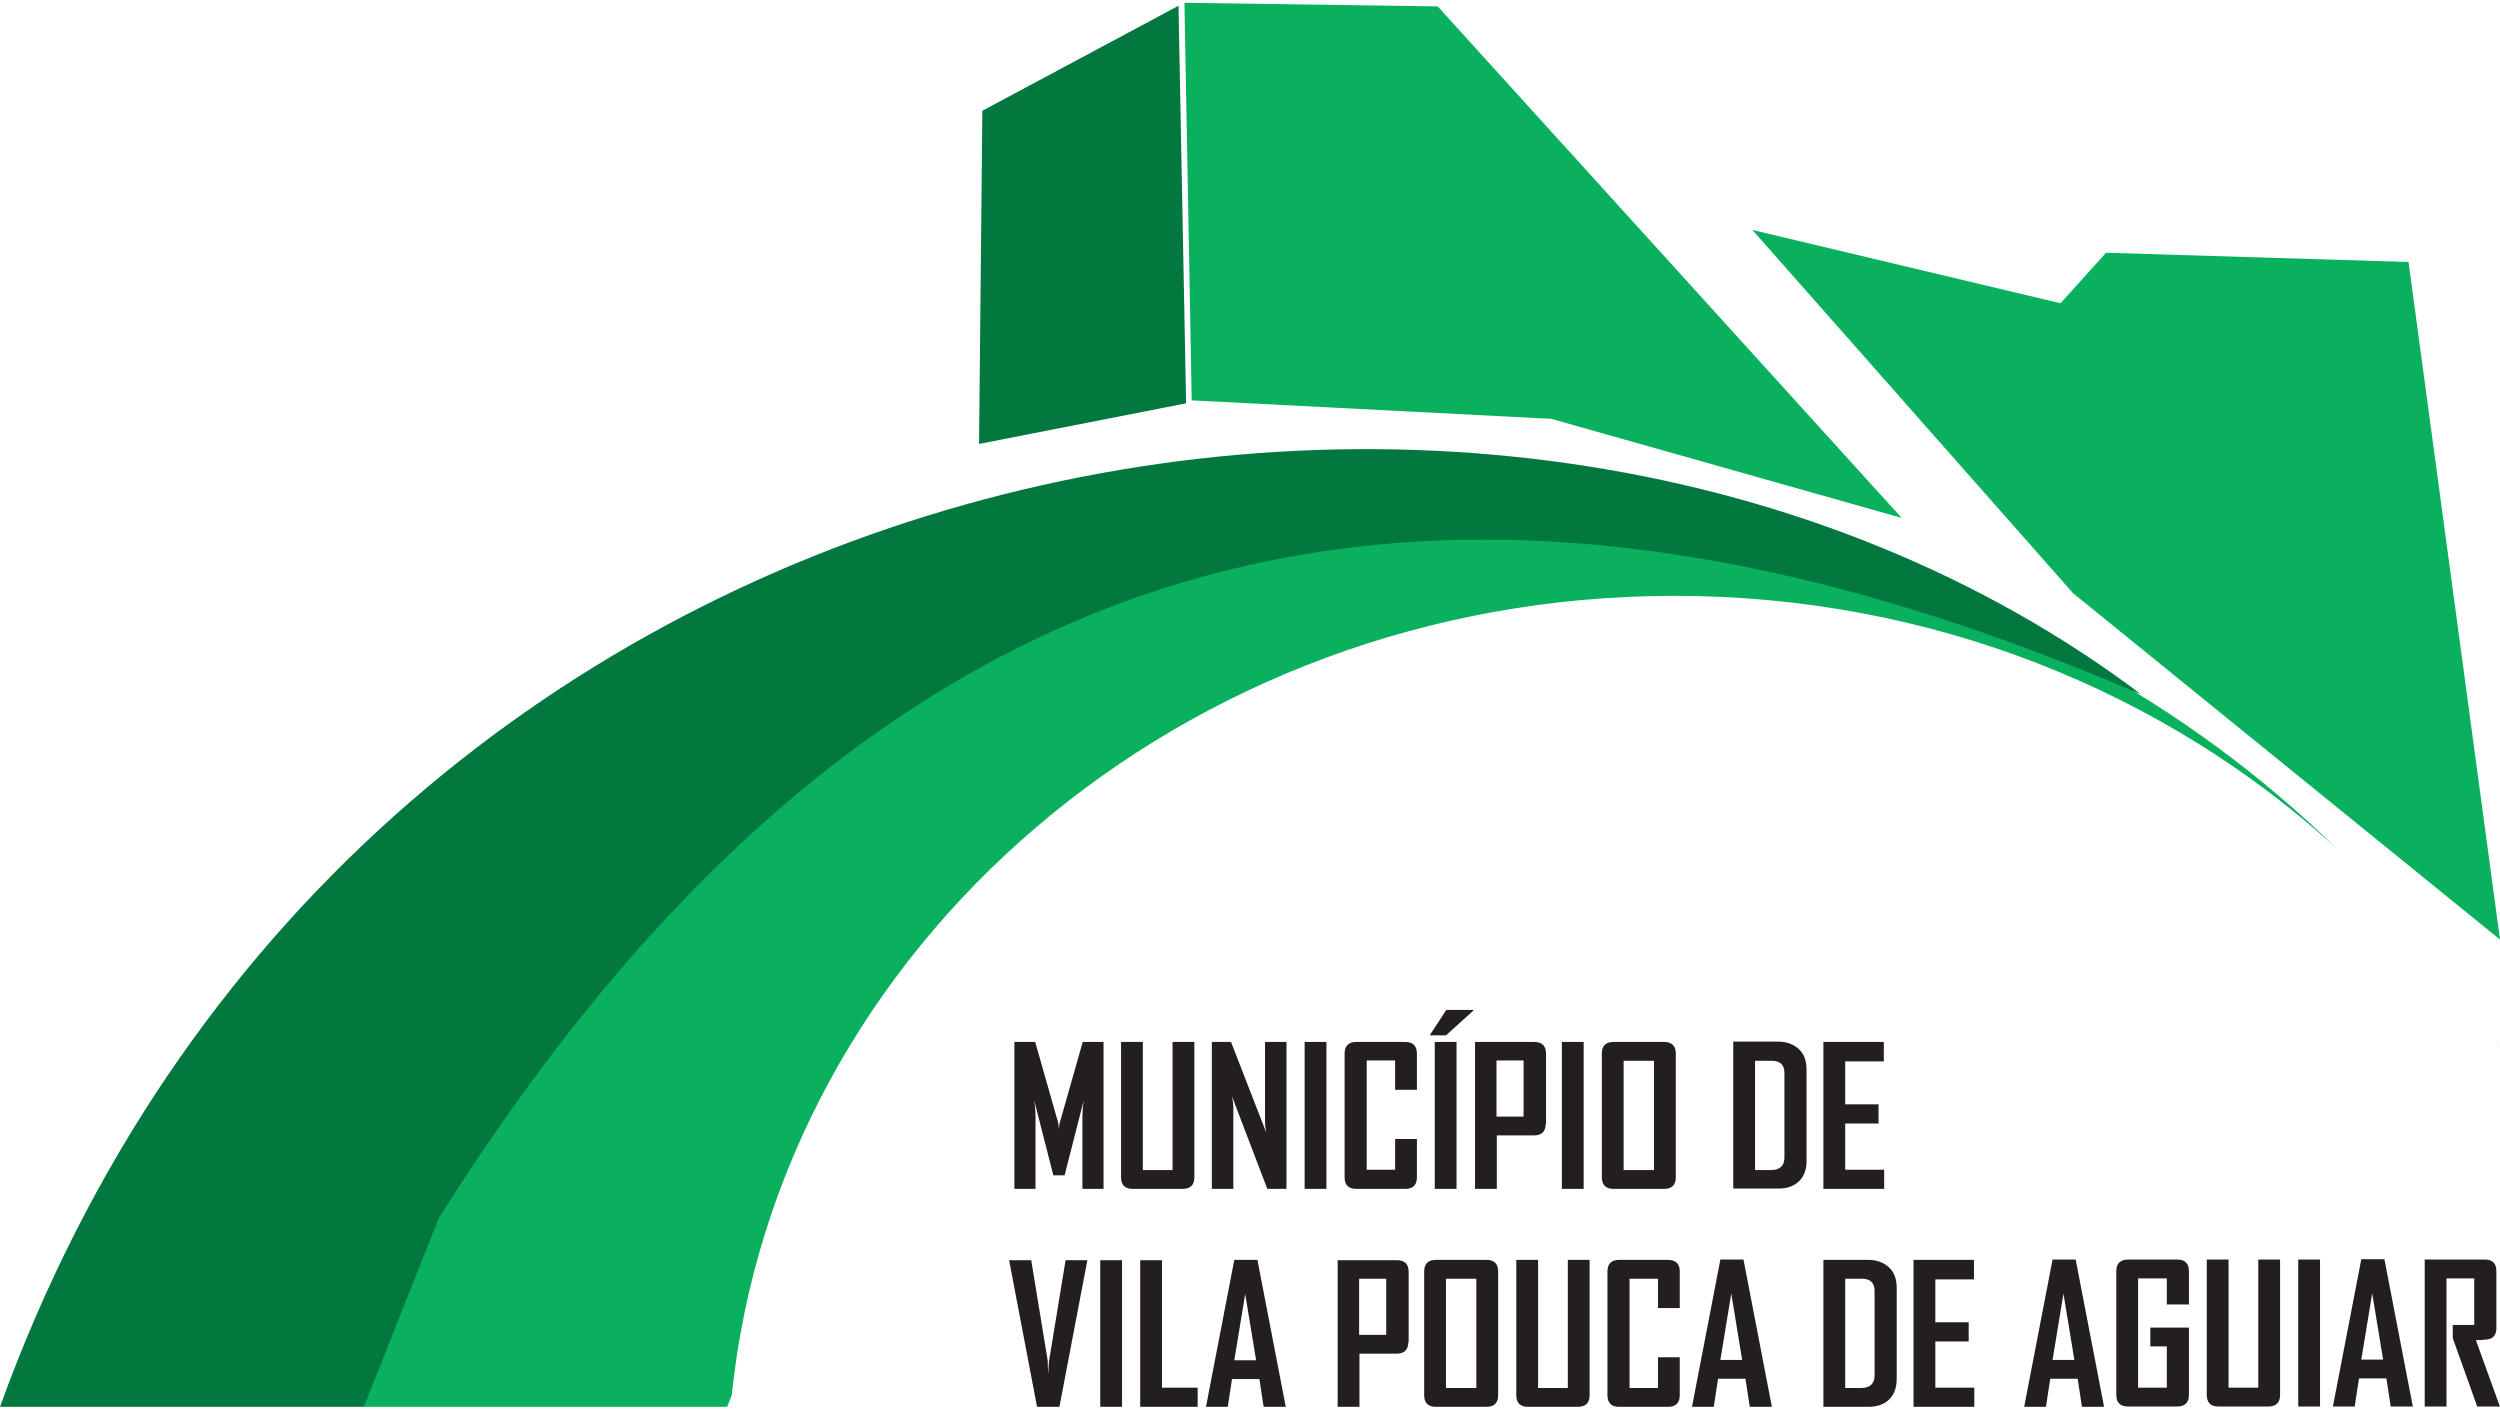
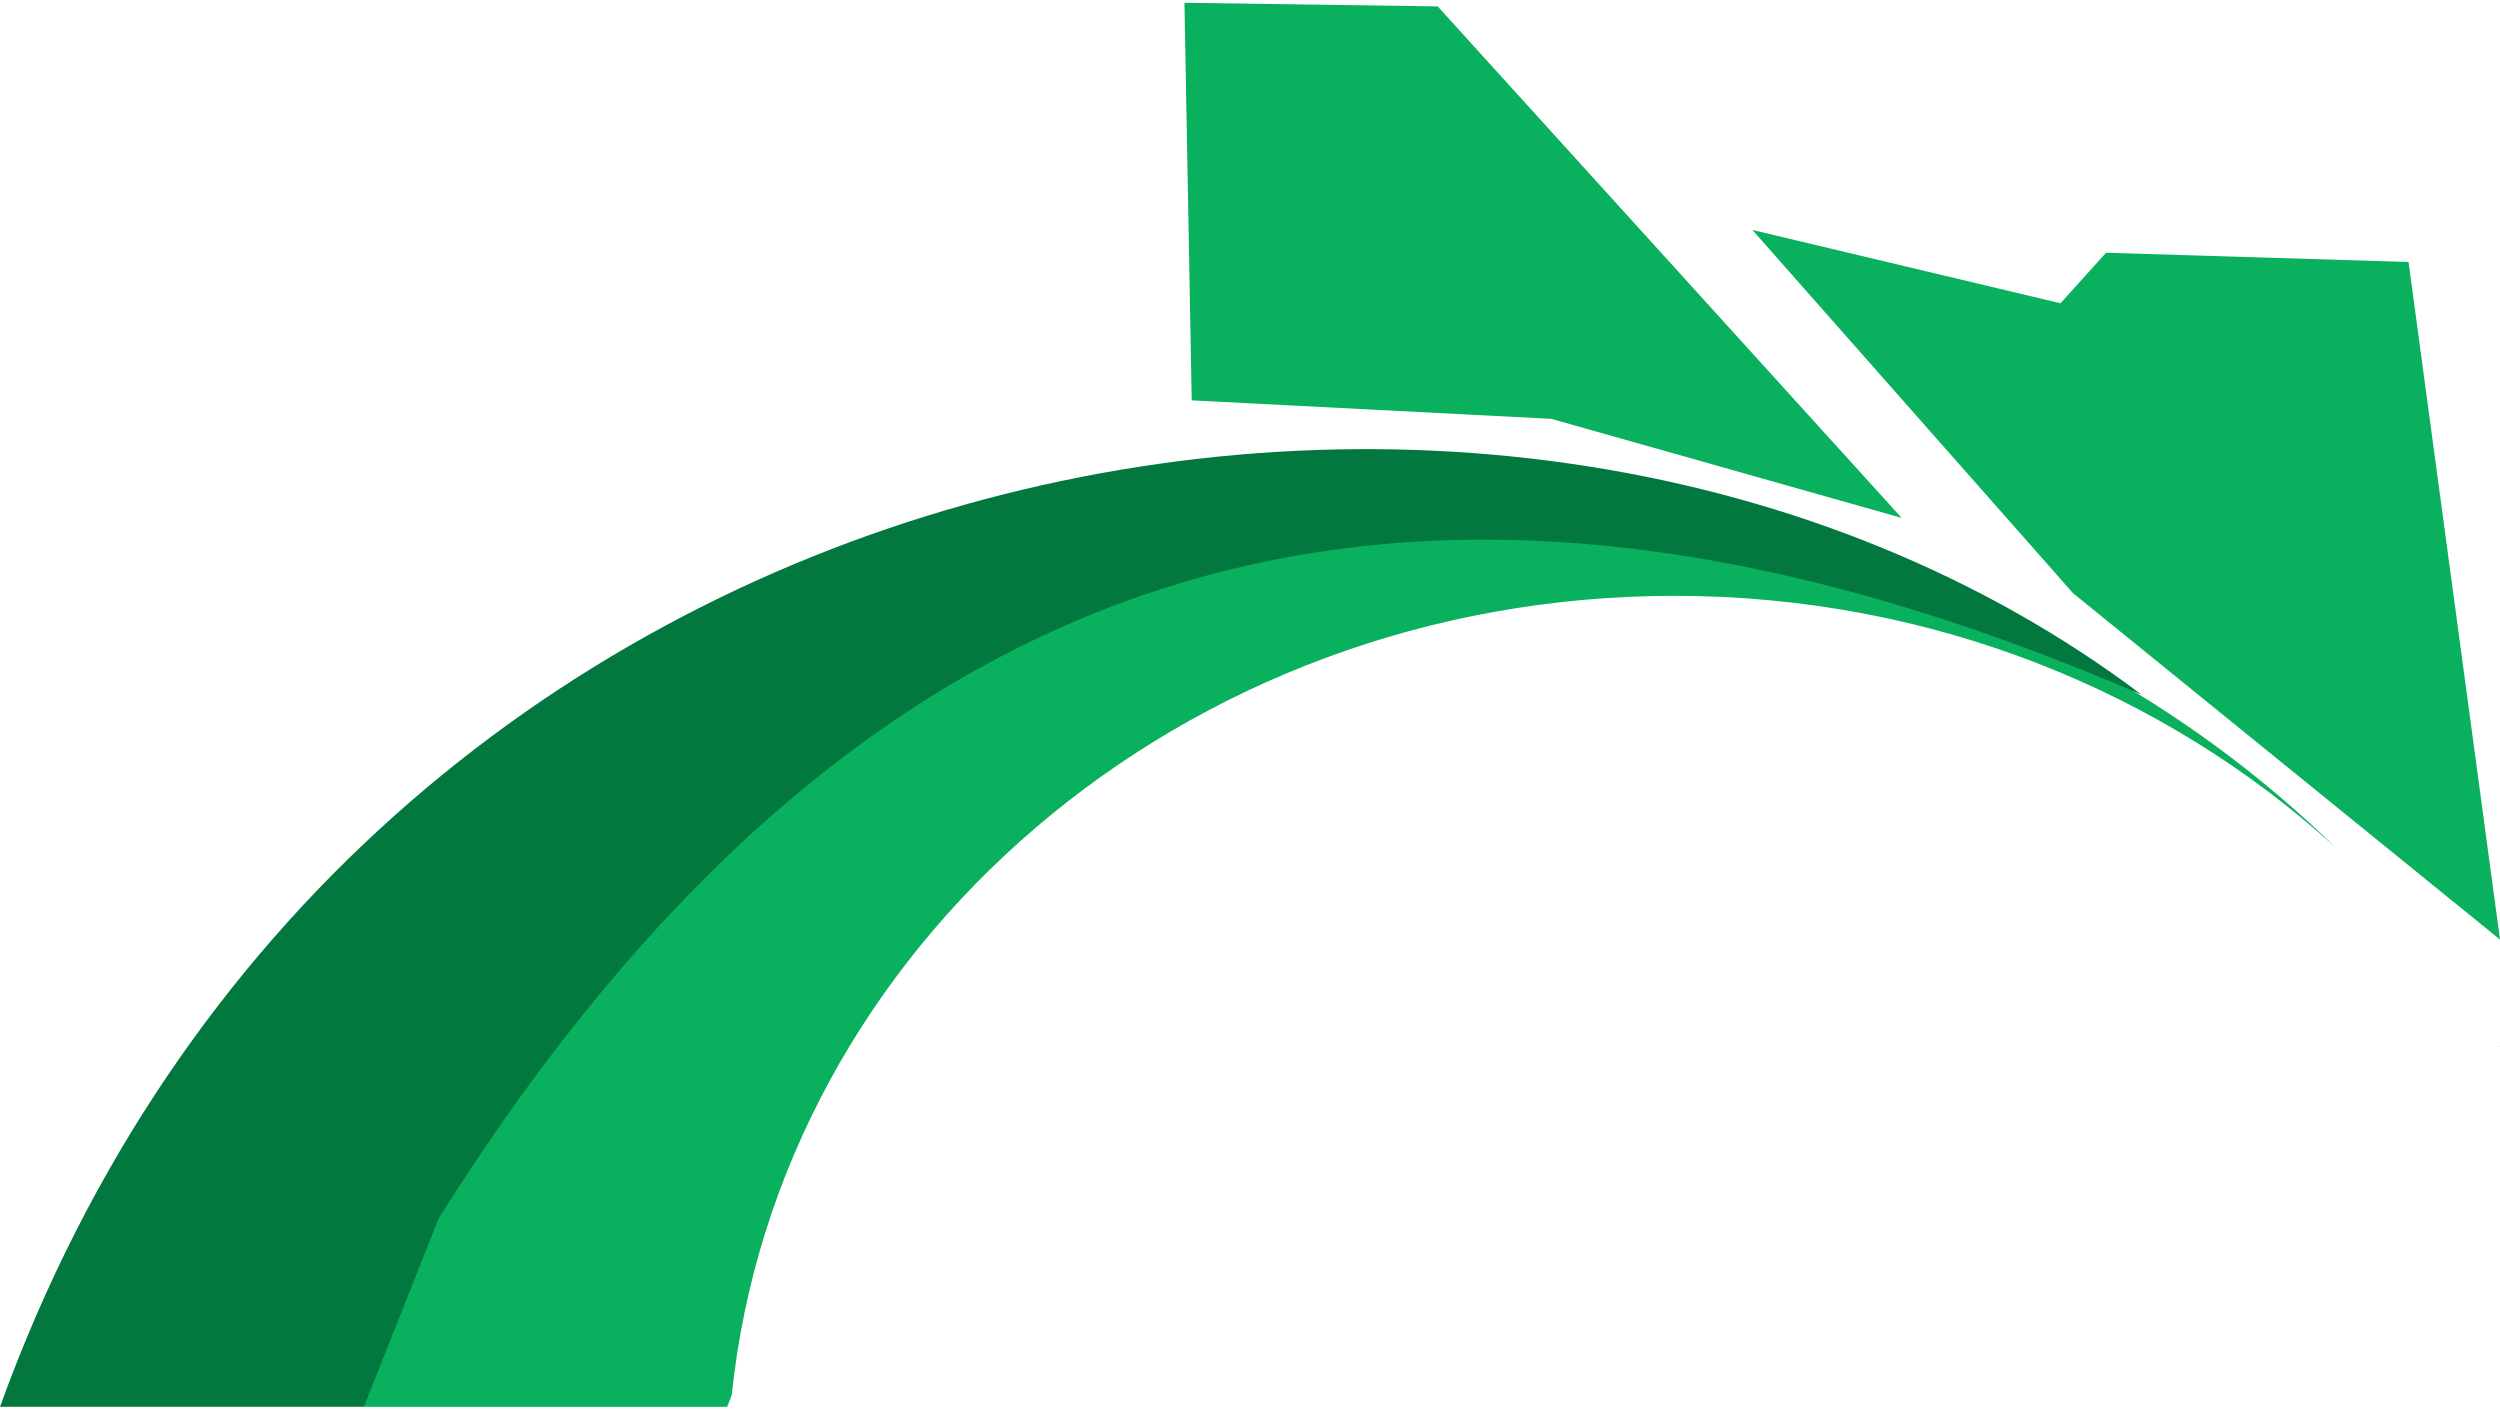
<svg xmlns="http://www.w3.org/2000/svg" width="400" height="226" viewBox="0 0 400 226" fill="none">
  <g clip-path="url(#clip0_1496_2395)">
    <path fill-rule="evenodd" clip-rule="evenodd" d="M399.893 167.398C399.893 167.398 399.946 167.504 399.999 167.556L399.946 167.398H399.893ZM58.168 225.092C100.118 79.853 276.527 40.968 373.741 135.645C346.426 110.708 309.073 95.334 267.916 95.334C189.247 95.334 124.526 151.442 117.077 223.243L116.337 225.092H58.168Z" fill="#09B05E" />
    <path fill-rule="evenodd" clip-rule="evenodd" d="M280.387 36.795L329.68 48.524L336.971 40.44L385.366 41.92L400.001 150.333L331.688 94.911L280.387 36.795Z" fill="#09B05E" />
    <path fill-rule="evenodd" clip-rule="evenodd" d="M189.512 0.445L230.035 1.026L304.265 82.865L248.209 67.015L190.674 64.056L189.512 0.445Z" fill="#09B05E" />
-     <path fill-rule="evenodd" clip-rule="evenodd" d="M157.177 17.722L188.56 0.921L189.775 64.532L156.648 71.031L157.177 17.722Z" fill="#02783F" />
    <path fill-rule="evenodd" clip-rule="evenodd" d="M0 225.092C56.426 68.812 240.919 34.47 342.623 111.131C227.341 61.309 139.268 85.296 70.215 194.872L58.222 225.092H0Z" fill="#02783F" />
-     <path fill-rule="evenodd" clip-rule="evenodd" d="M399.999 225.04H396.353L392.444 214.103V211.99H395.878V204.54H391.44V225.04H387.953V201.529H397.569C398.837 201.529 399.418 202.163 399.418 203.378V212.518C399.418 213.363 399.101 213.945 398.414 214.209C398.044 214.314 397.304 214.42 396.142 214.42L399.999 225.092V225.04ZM381.296 217.537L379.552 206.918L377.809 217.537H381.243H381.296ZM385.998 225.04H382.511L381.824 220.549H377.439L376.752 225.04H373.265L377.809 201.476H381.507L386.051 225.04H385.998ZM371.205 225.04H367.718V201.529H371.205V225.04ZM364.812 223.19C364.812 224.406 364.178 225.04 362.963 225.04H354.932C353.717 225.04 353.083 224.406 353.083 223.19V201.529H356.57V222.028H361.325V201.529H364.812V223.19ZM350.23 223.19C350.23 224.406 349.596 225.04 348.381 225.04H340.456C339.241 225.04 338.607 224.406 338.607 223.19V203.378C338.607 202.163 339.241 201.529 340.509 201.529H348.381C349.596 201.529 350.23 202.163 350.23 203.378V208.714H346.69V204.54H342.094V222.028H346.69V215.424H344.049V212.412H350.23V223.19ZM331.897 217.59L330.153 206.971L328.41 217.59H331.844H331.897ZM336.599 225.092H333.112L332.425 220.602H328.04L327.353 225.092H323.866L328.41 201.529H332.108L336.652 225.092H336.599ZM315.941 225.092H306.167V201.582H315.836V204.699H309.654V211.567H314.99V214.631H309.654V222.028H315.888V225.145L315.941 225.092ZM299.933 220.073V206.548C299.933 205.227 299.246 204.593 297.872 204.593H295.231V222.081H297.767C299.193 222.081 299.933 221.394 299.933 220.073ZM303.473 220.654C303.473 222.028 303.05 223.138 302.257 223.93C301.412 224.723 300.303 225.092 298.929 225.092H291.744V201.582H298.929C300.303 201.582 301.412 202.004 302.257 202.797C303.103 203.589 303.473 204.699 303.473 206.072V220.707V220.654ZM278.747 217.59L277.003 206.971L275.26 217.59H278.694H278.747ZM283.449 225.092H279.962L279.275 220.602H274.89L274.203 225.092H270.716L275.26 201.529H278.958L283.502 225.092H283.449ZM268.761 223.243C268.761 224.458 268.127 225.092 266.912 225.092H259.04C257.825 225.092 257.191 224.458 257.191 223.243V203.431C257.191 202.216 257.825 201.582 259.04 201.582H266.912C268.127 201.582 268.761 202.216 268.761 203.431V209.295H265.274V204.593H260.731V222.081H265.274V217.167H268.761V223.243ZM254.338 223.243C254.338 224.458 253.704 225.092 252.489 225.092H244.458C243.243 225.092 242.609 224.458 242.609 223.243V201.582H246.096V222.081H250.851V201.582H254.338V223.243ZM236.216 222.081V204.593H231.355V222.081H236.216ZM239.703 223.243C239.703 224.458 239.069 225.092 237.854 225.092H229.718C228.502 225.092 227.868 224.458 227.868 223.243V203.431C227.868 202.216 228.502 201.582 229.718 201.582H237.854C239.069 201.582 239.703 202.216 239.703 203.431V223.243ZM221.793 213.575V204.593H217.46V213.575H221.793ZM225.332 214.737C225.332 215.952 224.698 216.586 223.483 216.586H217.513V225.145H214.026V201.634H223.536C224.751 201.634 225.385 202.268 225.385 203.484V214.737H225.332ZM200.976 217.643L199.233 207.023L197.489 217.643H200.923H200.976ZM205.678 225.145H202.191L201.505 220.654H197.119L196.433 225.145H192.946L197.489 201.582H201.188L205.731 225.145H205.678ZM191.678 225.145H182.432V201.634H185.919V222.028H191.625V225.145H191.678ZM179.526 225.145H176.039V201.634H179.526V225.145ZM173.978 201.634L169.488 225.198H165.948L161.457 201.634H164.997L167.639 217.749C167.639 218.224 167.639 218.858 167.744 219.756C167.744 219.281 167.744 218.647 167.85 217.749L170.492 201.634H174.031H173.978ZM301.518 190.222H291.744V166.712H301.412V169.829H295.231V176.697H300.567V179.762H295.231V187.158H301.465V190.275L301.518 190.222ZM285.509 185.203V171.678C285.509 170.357 284.823 169.723 283.449 169.723H280.807V187.211H283.343C284.77 187.211 285.509 186.524 285.509 185.203ZM289.049 185.785C289.049 187.158 288.626 188.268 287.834 189.007C286.989 189.8 285.932 190.17 284.506 190.17H277.32V166.659H284.506C285.879 166.659 286.989 167.082 287.834 167.874C288.679 168.667 289.049 169.776 289.049 171.15V185.785ZM264.64 187.211V169.723H259.78V187.211H264.64ZM268.127 188.373C268.127 189.588 267.493 190.222 266.278 190.222H258.142C256.927 190.222 256.293 189.588 256.293 188.373V168.561C256.293 167.346 256.927 166.712 258.142 166.712H266.278C267.493 166.712 268.127 167.346 268.127 168.561V188.373ZM253.387 190.222H249.9V166.712H253.387V190.222ZM243.771 178.652V169.67H239.439V178.652H243.771ZM247.311 179.814C247.311 181.03 246.677 181.664 245.462 181.664H239.492V190.222H236.005V166.712H245.515C246.73 166.712 247.364 167.346 247.364 168.561V179.814H247.311ZM235.74 161.693L231.355 165.655H228.819V165.549L231.408 161.587H235.74V161.745V161.693ZM233.046 190.222H229.559V166.712H233.046V190.222ZM226.706 188.373C226.706 189.588 226.072 190.222 224.857 190.222H216.985C215.77 190.222 215.136 189.588 215.136 188.373V168.561C215.136 167.346 215.77 166.712 216.985 166.712H224.857C226.072 166.712 226.706 167.346 226.706 168.561V174.373H223.219V169.67H218.675V187.158H223.219V182.245H226.706V188.321V188.373ZM212.23 190.222H208.743V166.712H212.23V190.222ZM205.837 190.222H202.773L197.119 175.429C197.278 176.169 197.331 176.697 197.331 177.12V190.222H193.897V166.712H196.961L202.614 181.241C202.456 180.501 202.403 179.973 202.403 179.55V166.712H205.837V190.222ZM191.096 188.373C191.096 189.588 190.462 190.222 189.247 190.222H181.217C180.001 190.222 179.367 189.588 179.367 188.373V166.712H182.854V187.211H187.609V166.712H191.096V188.373ZM176.567 190.222H173.186V178.599C173.186 177.965 173.239 177.12 173.397 176.063L170.333 188.056H168.537L165.472 176.063C165.631 177.173 165.684 178.018 165.684 178.599V190.222H162.302V166.712H165.631L169.329 179.709C169.329 179.709 169.382 180.184 169.435 180.765C169.435 180.501 169.435 180.184 169.541 179.709L173.239 166.712H176.567V190.222Z" fill="#231F20" />
  </g>
  <defs>
    <clipPath id="clip0_1496_2395">
      <rect width="400" height="224.647" fill="white" transform="translate(0 0.445)" />
    </clipPath>
  </defs>
</svg>